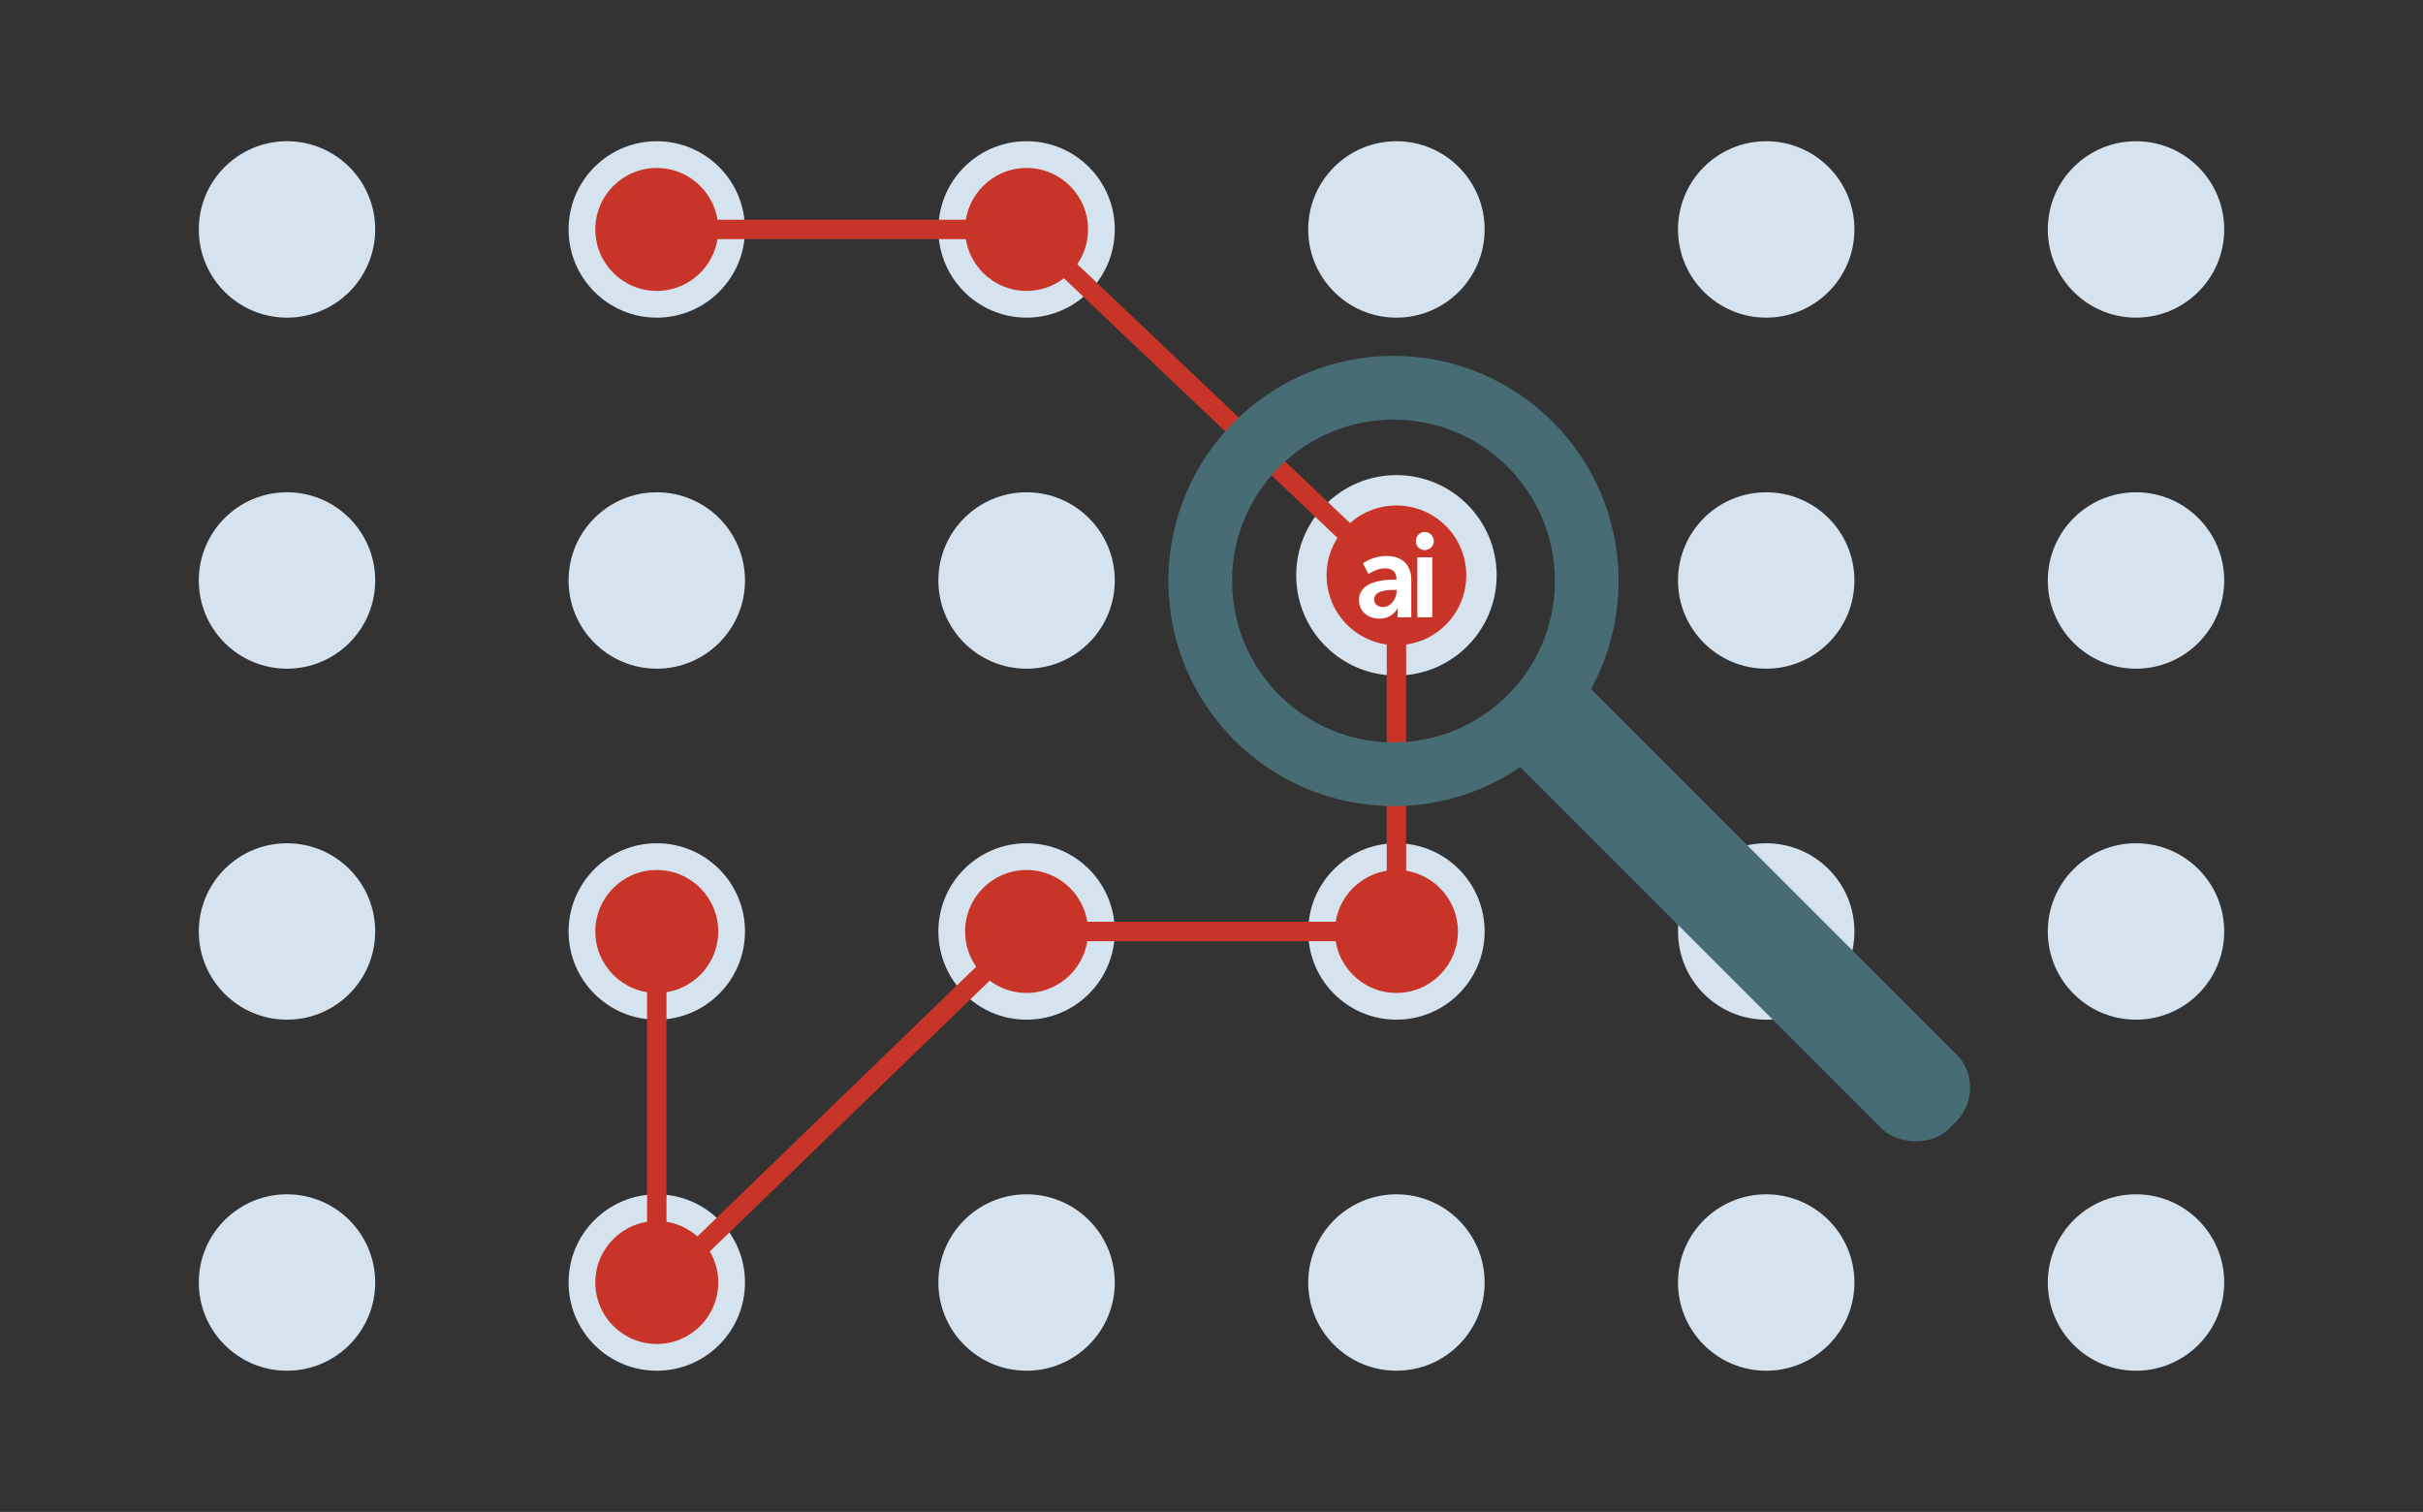
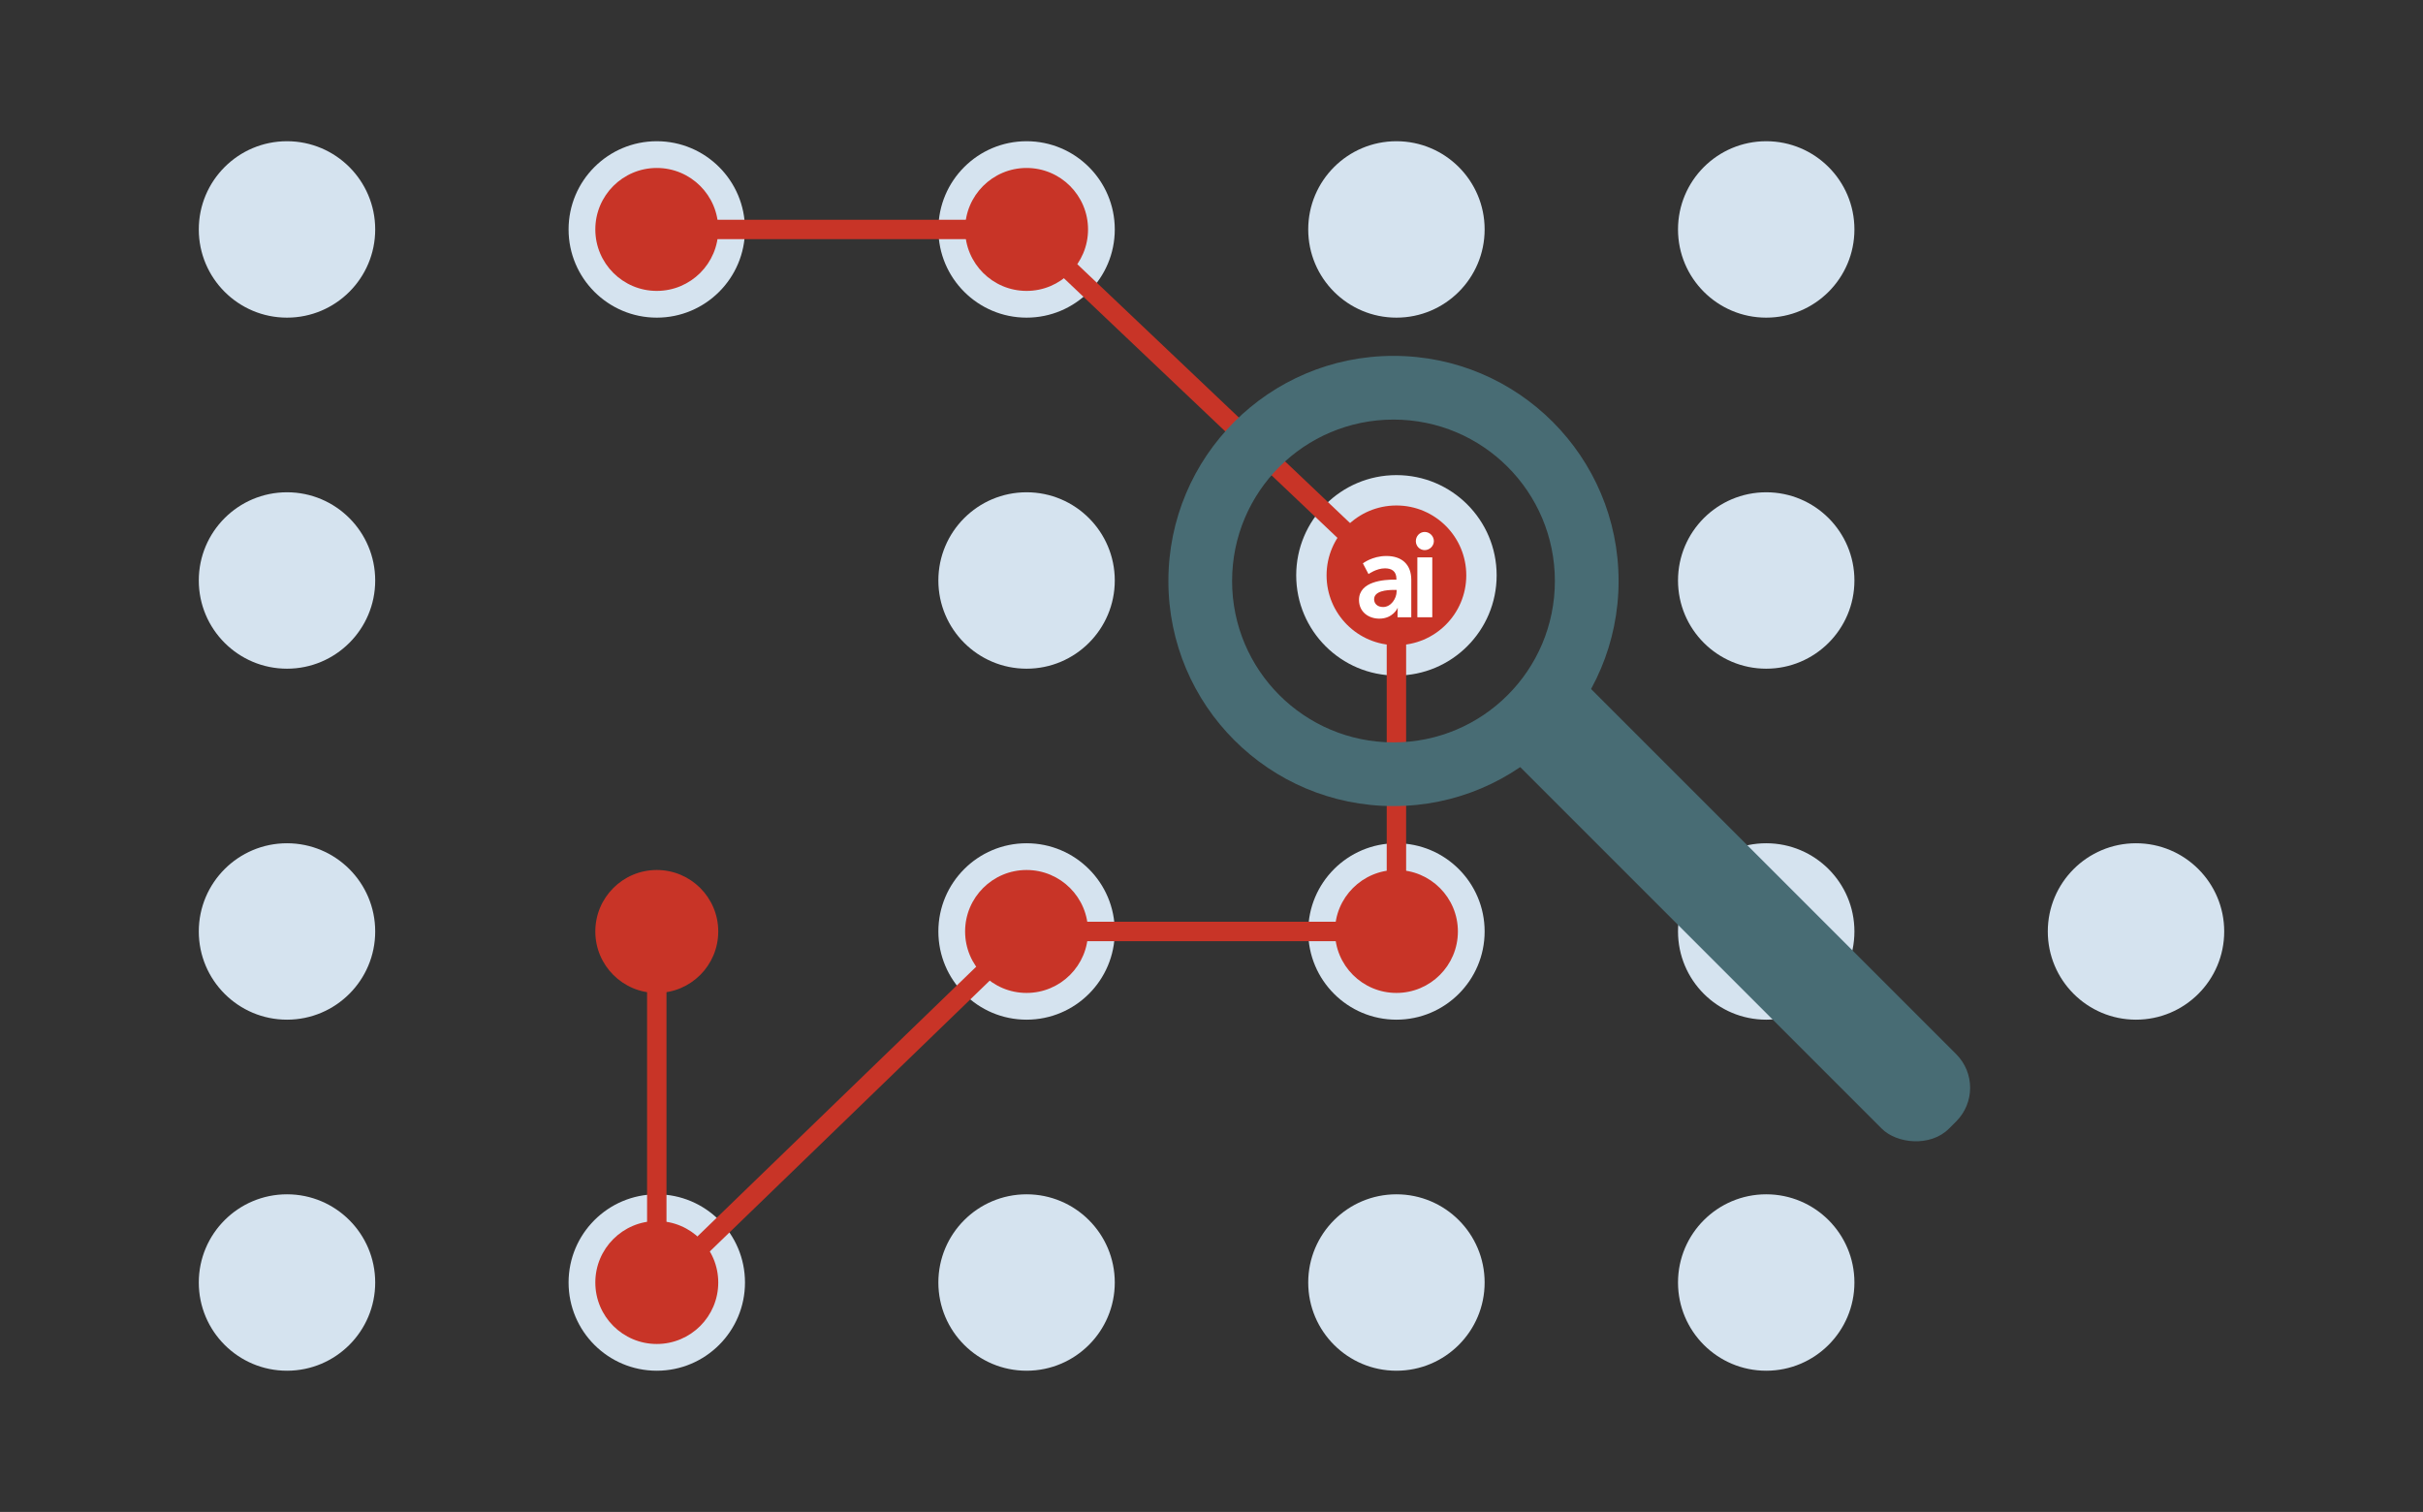
<svg xmlns="http://www.w3.org/2000/svg" id="Layer_1" viewBox="0 0 367 229">
  <rect x="0" y="0" width="367" height="229" fill="#333333" stroke="none" />
  <defs>
    <style>.cls-1{fill:none;stroke:#c83427;stroke-miterlimit:10;stroke-width:2.94px;}.cls-2{fill:#c83427;}.cls-2,.cls-3,.cls-4,.cls-5{stroke-width:0px;}.cls-3{fill:#486c74;}.cls-4{fill:#d5e3ef;}.cls-5{fill:#fff;}</style>
  </defs>
  <circle class="cls-4" cx="43.47" cy="34.75" r="13.36" />
  <circle class="cls-4" cx="43.47" cy="87.92" r="13.36" />
  <circle class="cls-4" cx="43.47" cy="141.08" r="13.36" />
  <circle class="cls-4" cx="43.47" cy="194.25" r="13.36" />
  <circle class="cls-4" cx="99.48" cy="34.75" r="13.36" />
-   <circle class="cls-4" cx="99.48" cy="87.92" r="13.36" />
-   <circle class="cls-4" cx="99.48" cy="141.08" r="13.36" />
  <circle class="cls-4" cx="99.48" cy="194.25" r="13.36" />
  <circle class="cls-4" cx="155.49" cy="34.75" r="13.36" />
  <circle class="cls-4" cx="155.49" cy="87.92" r="13.36" />
  <circle class="cls-4" cx="155.49" cy="141.08" r="13.36" />
  <circle class="cls-4" cx="155.49" cy="194.25" r="13.36" />
  <circle class="cls-4" cx="211.51" cy="34.75" r="13.36" />
  <circle class="cls-4" cx="211.51" cy="87.14" r="15.18" />
  <circle class="cls-4" cx="211.51" cy="141.08" r="13.36" />
  <circle class="cls-4" cx="211.51" cy="194.25" r="13.36" />
  <circle class="cls-4" cx="267.52" cy="34.75" r="13.36" />
  <circle class="cls-4" cx="267.52" cy="87.92" r="13.36" />
  <circle class="cls-4" cx="267.52" cy="141.08" r="13.36" />
  <circle class="cls-4" cx="267.52" cy="194.25" r="13.36" />
-   <circle class="cls-4" cx="323.53" cy="34.75" r="13.36" />
-   <circle class="cls-4" cx="323.53" cy="87.92" r="13.36" />
  <circle class="cls-4" cx="323.53" cy="141.08" r="13.36" />
-   <circle class="cls-4" cx="323.53" cy="194.25" r="13.36" />
  <circle class="cls-2" cx="99.48" cy="34.75" r="9.31" />
  <circle class="cls-2" cx="155.49" cy="34.75" r="9.31" />
  <circle class="cls-2" cx="211.51" cy="141.08" r="9.31" />
  <circle class="cls-2" cx="155.49" cy="141.08" r="9.31" />
  <circle class="cls-2" cx="99.48" cy="141.08" r="9.31" />
  <circle class="cls-2" cx="99.48" cy="194.25" r="9.31" />
  <polyline class="cls-1" points="99.48 34.75 155.49 34.75 211.51 87.92 211.51 141.08 155.49 141.08 99.48 195.27 99.48 140.68" />
  <path class="cls-3" d="M211.07,53.9c-18.84,0-34.1,15.26-34.1,34.1s15.26,34.09,34.1,34.09,34.09-15.26,34.09-34.09-15.26-34.1-34.09-34.1ZM211.07,112.44c-13.51,0-24.45-10.94-24.45-24.44,0-13.51,10.94-24.45,24.45-24.45,13.5,0,24.44,10.94,24.44,24.45s-10.94,24.44-24.44,24.44Z" />
  <rect class="cls-3" x="254.93" y="91.09" width="15.95" height="92.91" rx="7.2" ry="7.2" transform="translate(-20.26 226.19) rotate(-45)" />
  <circle class="cls-2" cx="211.51" cy="87.14" r="10.58" />
  <path class="cls-5" d="M211.21,87.8h.3v-.12c0-1.19-.75-1.6-1.74-1.6-1.3,0-2.49.87-2.49.87l-.85-1.62s1.41-1.12,3.56-1.12c2.38,0,3.77,1.32,3.77,3.61v5.67h-2.08v-.75c0-.36.04-.64.04-.64h-.04s-.69,1.6-2.76,1.6c-1.62,0-3.08-1.01-3.08-2.83,0-2.88,3.9-3.08,5.37-3.08M209.49,91.94c1.19,0,2.05-1.28,2.05-2.38v-.21h-.39c-1.16,0-3.02.16-3.02,1.42,0,.6.44,1.17,1.37,1.17" />
  <rect class="cls-5" x="214.68" y="84.42" width="2.26" height="9.07" />
  <path class="cls-5" d="M215.79,83.32c.75,0,1.39-.62,1.39-1.36s-.62-1.39-1.39-1.39c-.74,0-1.34.62-1.34,1.39s.61,1.36,1.34,1.36" />
</svg>